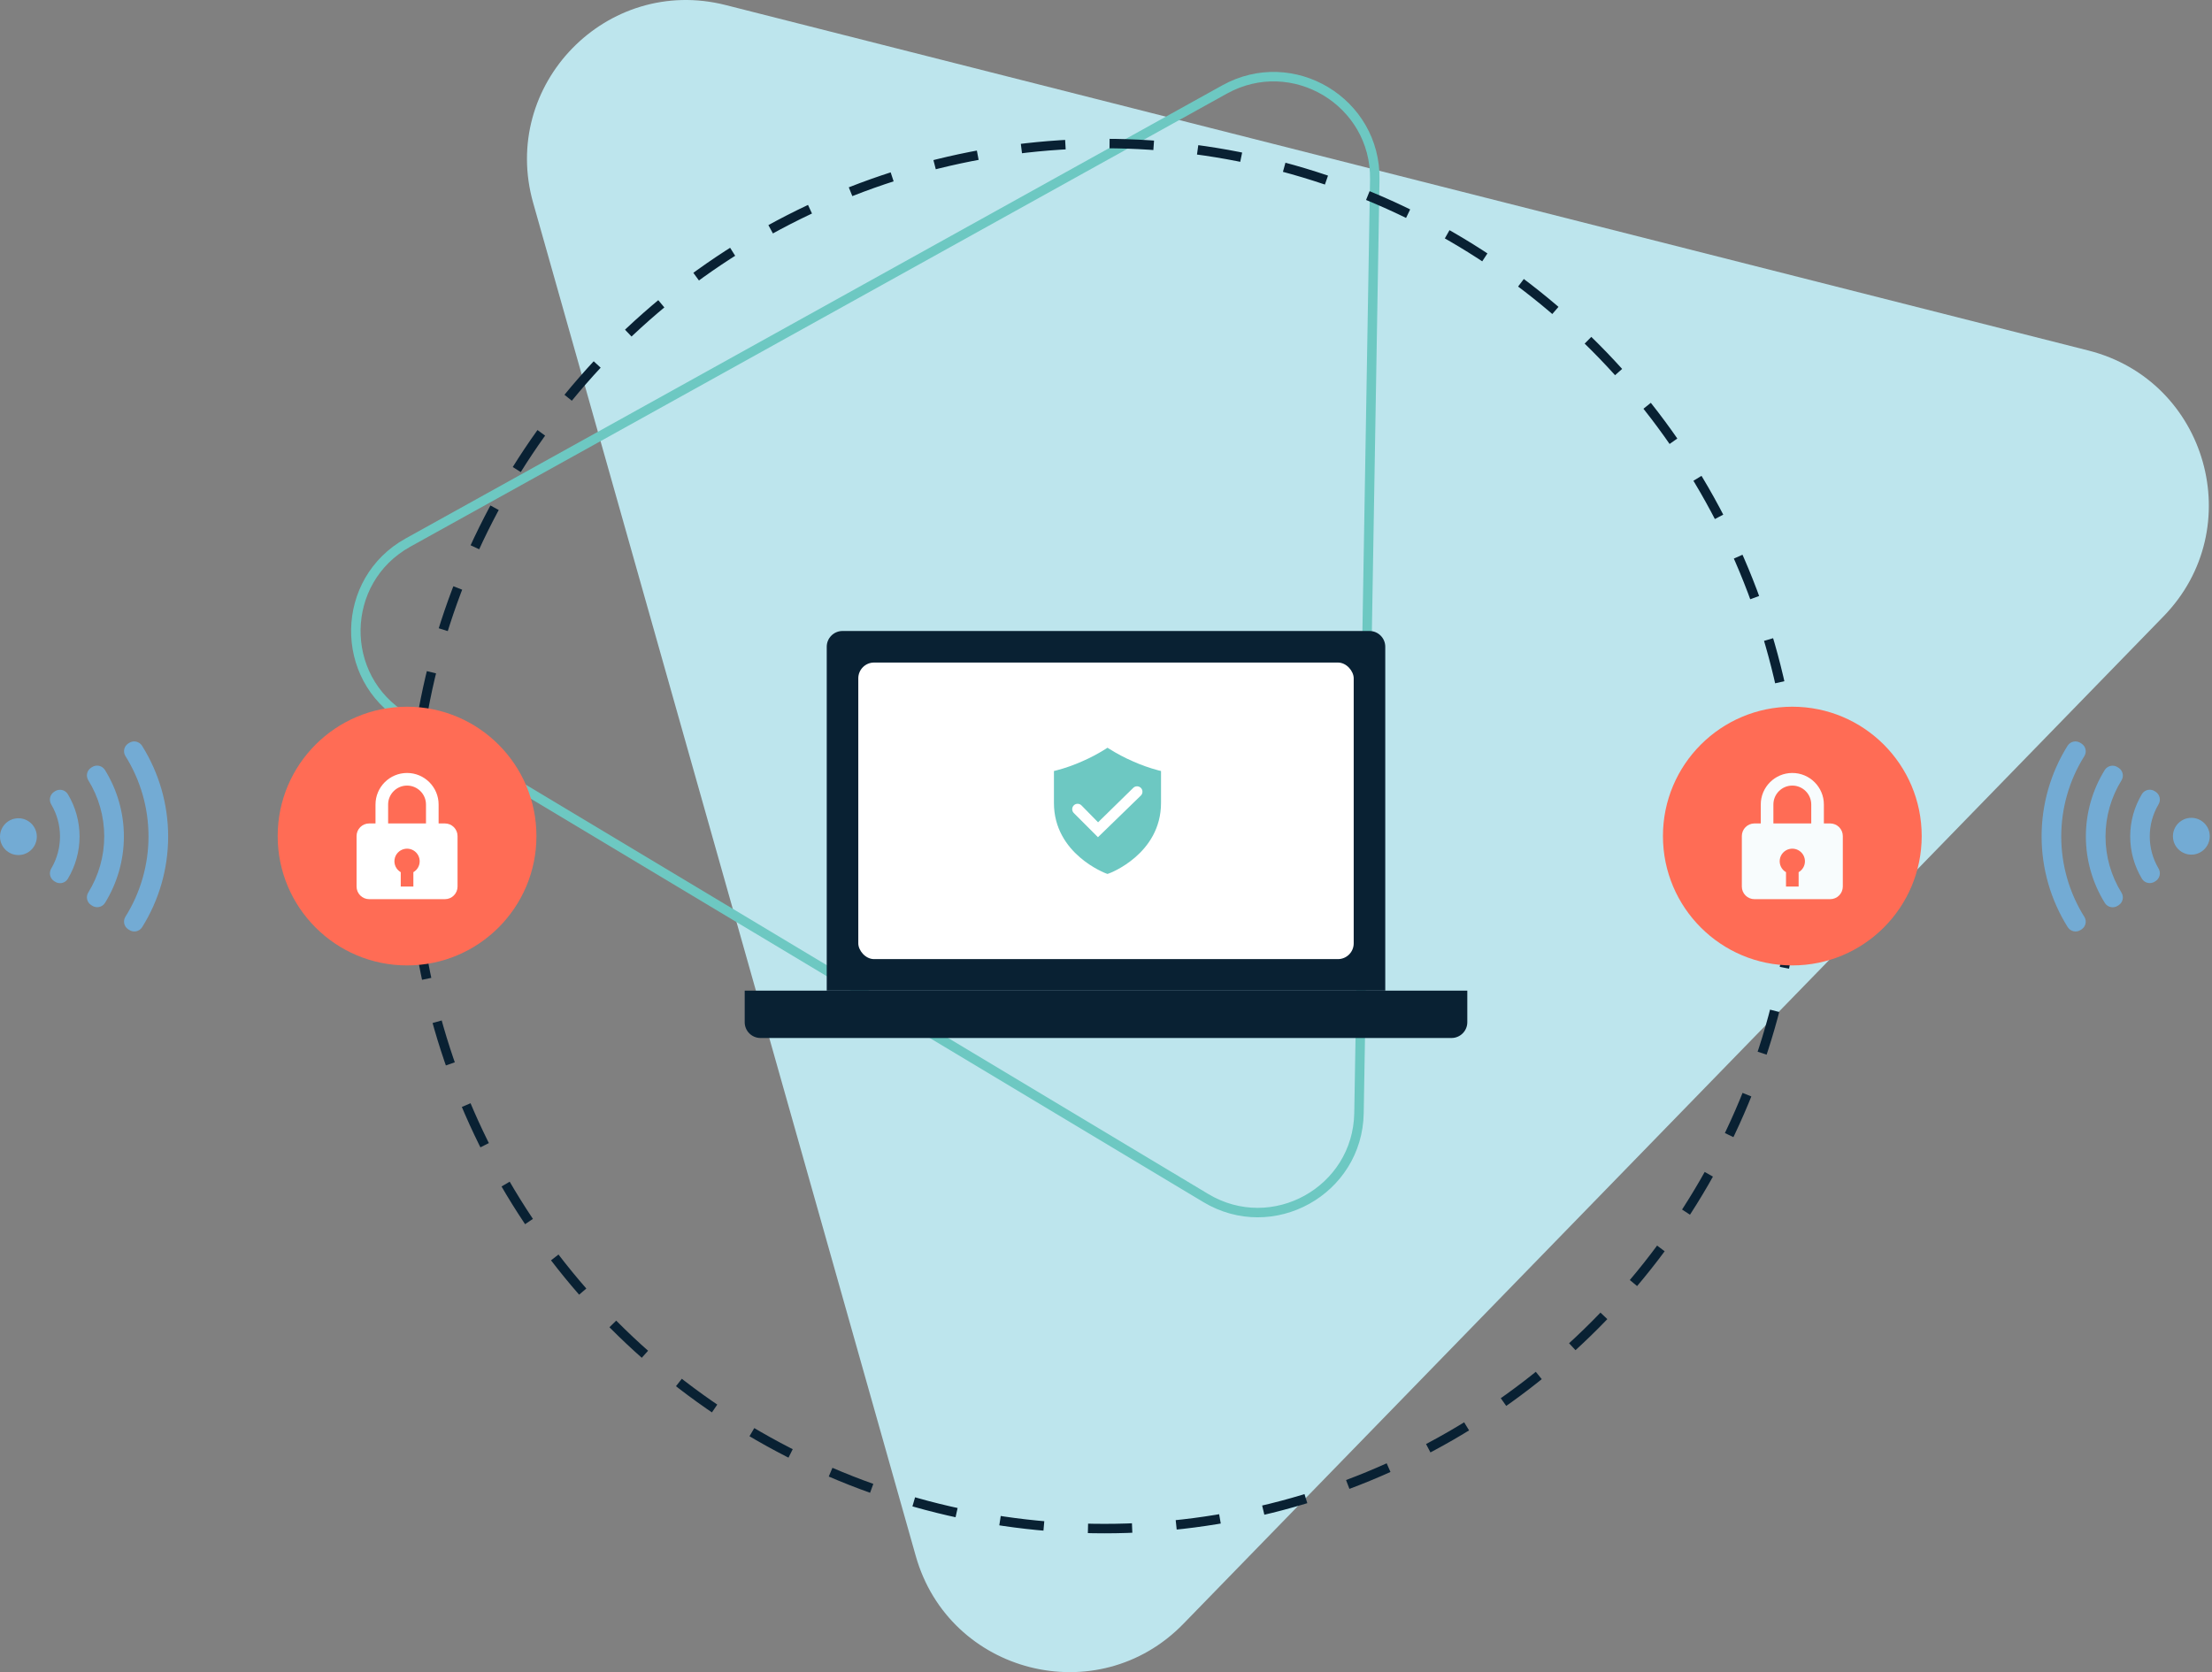
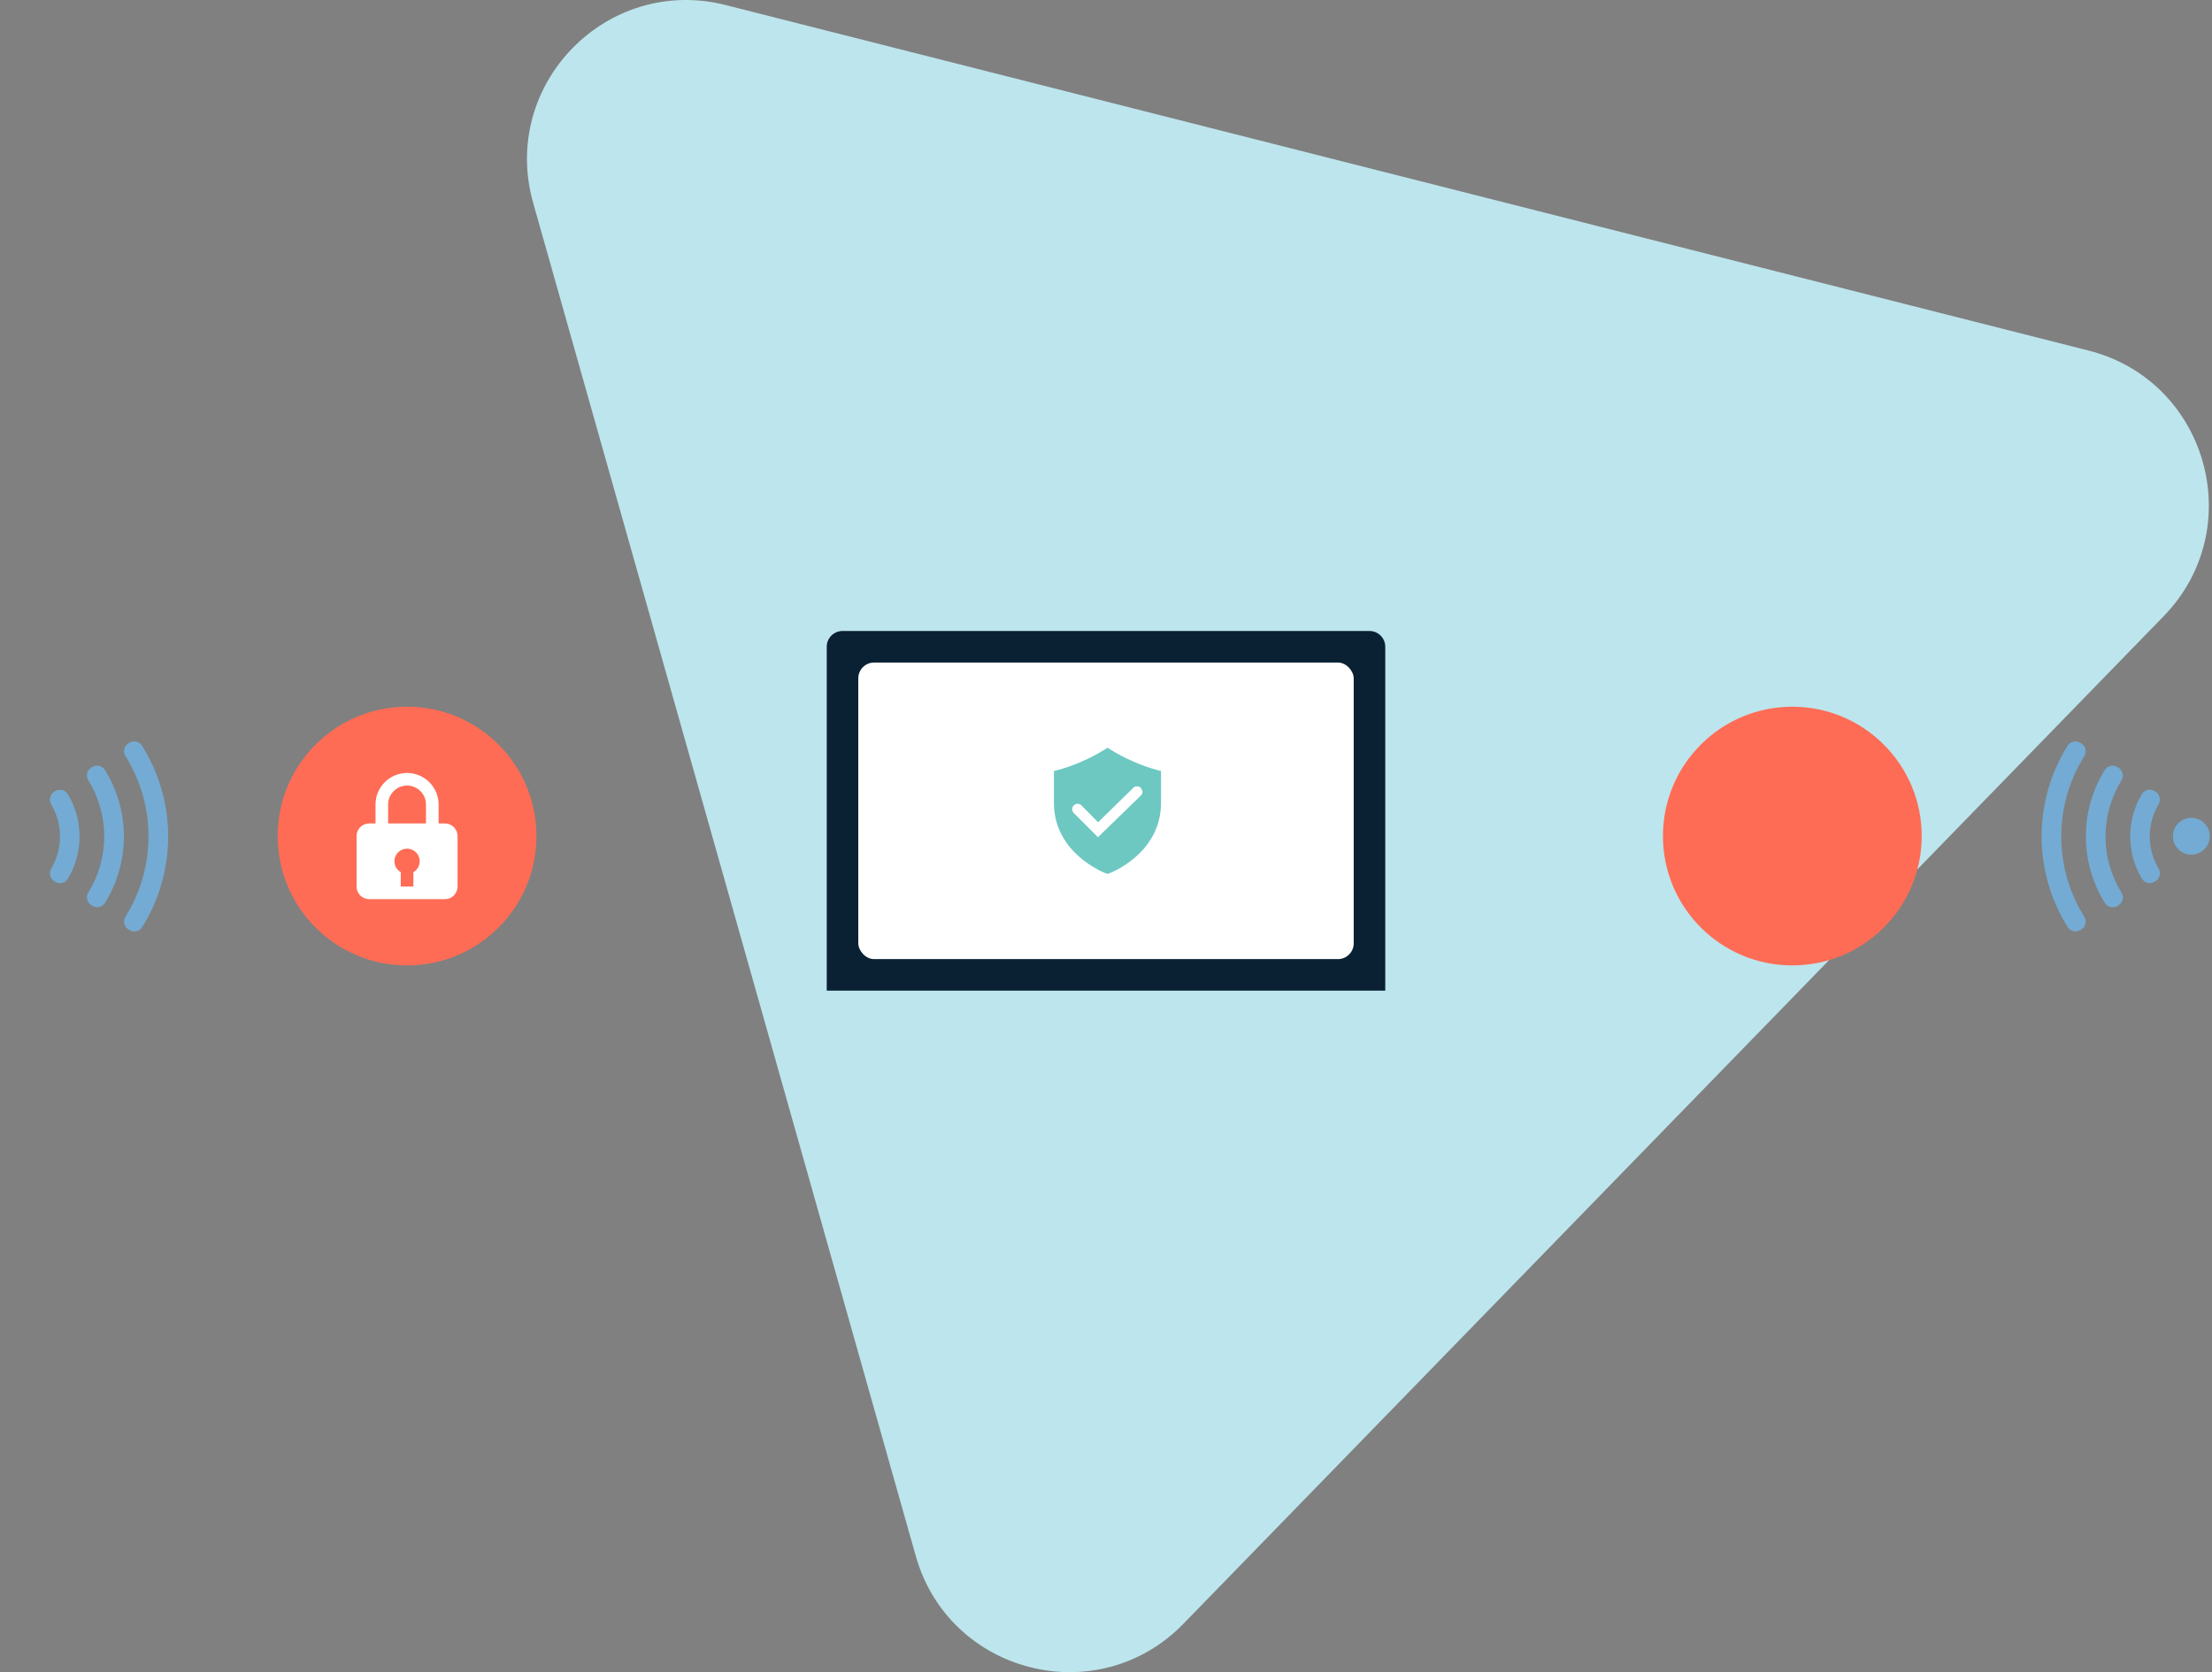
<svg xmlns="http://www.w3.org/2000/svg" width="701" height="530" viewBox="0 0 701 530" fill="none">
  <rect x="0" y="0" width="701" height="530" fill="#808080" stroke="none" />
  <path d="M661.853 111.105L229.963 1.599C192.269 -7.957 158.374 26.884 168.967 64.313L290.211 493.177C300.792 530.607 347.918 542.559 375.014 514.693L685.655 195.341C712.778 167.454 699.547 120.661 661.853 111.105Z" fill="#BDE5ED" />
-   <path d="M128.332 227.485L128.332 227.484C107.169 214.797 107.691 183.962 129.269 171.987L388.064 28.371C409.641 16.396 436.095 32.264 435.679 56.942L430.674 352.794L430.674 352.794C430.261 377.449 403.284 392.42 382.123 379.726L128.332 227.485Z" stroke="#6DC8C2" stroke-width="3" />
-   <circle cx="350" cy="265" r="219.5" stroke="#092133" stroke-width="3" stroke-linejoin="round" stroke-dasharray="14 14" />
-   <path d="M236 314H465V324C465 326.761 462.761 329 460 329H241C238.239 329 236 326.761 236 324V314Z" fill="#092133" />
  <path d="M262 205C262 202.238 264.239 200 267 200H434C436.761 200 439 202.238 439 205V314H262V205Z" fill="#092133" />
  <rect x="272" y="210" width="157" height="94" rx="5" fill="white" />
-   <path d="M367.03 244.152C364.284 243.418 361.6 242.466 359.006 241.303C356.454 240.196 353.99 238.895 351.636 237.412L350.97 237L350.315 237.424C347.961 238.907 345.498 240.208 342.945 241.315C340.347 242.474 337.66 243.423 334.909 244.152L334 244.382V254.491C334 270.721 350.4 276.794 350.558 276.855L350.97 277L351.382 276.855C351.552 276.855 367.939 270.733 367.939 254.491V244.382L367.03 244.152ZM361.491 252.212L347.952 265.364L340.291 257.691C339.969 257.369 339.789 256.933 339.789 256.479C339.789 256.024 339.969 255.588 340.291 255.267C340.612 254.945 341.048 254.765 341.503 254.765C341.958 254.765 342.394 254.945 342.715 255.267L347.988 260.636L359.127 249.727C359.286 249.568 359.475 249.442 359.683 249.356C359.891 249.27 360.114 249.225 360.339 249.225C360.565 249.225 360.787 249.27 360.995 249.356C361.203 249.442 361.392 249.568 361.552 249.727C361.711 249.886 361.837 250.075 361.923 250.283C362.009 250.491 362.054 250.714 362.054 250.939C362.054 251.165 362.009 251.387 361.923 251.595C361.837 251.803 361.711 251.992 361.552 252.152L361.491 252.212Z" fill="#6DC8C2" />
+   <path d="M367.03 244.152C364.284 243.418 361.6 242.466 359.006 241.303C356.454 240.196 353.99 238.895 351.636 237.412L350.97 237L350.315 237.424C347.961 238.907 345.498 240.208 342.945 241.315C340.347 242.474 337.66 243.423 334.909 244.152L334 244.382V254.491C334 270.721 350.4 276.794 350.558 276.855L350.97 277L351.382 276.855C351.552 276.855 367.939 270.733 367.939 254.491V244.382L367.03 244.152ZM361.491 252.212L347.952 265.364L340.291 257.691C339.969 257.369 339.789 256.933 339.789 256.479C339.789 256.024 339.969 255.588 340.291 255.267C340.612 254.945 341.048 254.765 341.503 254.765C341.958 254.765 342.394 254.945 342.715 255.267L347.988 260.636L359.127 249.727C359.286 249.568 359.475 249.442 359.683 249.356C359.891 249.27 360.114 249.225 360.339 249.225C360.565 249.225 360.787 249.27 360.995 249.356C361.203 249.442 361.392 249.568 361.552 249.727C362.009 250.491 362.054 250.714 362.054 250.939C362.054 251.165 362.009 251.387 361.923 251.595C361.837 251.803 361.711 251.992 361.552 252.152L361.491 252.212Z" fill="#6DC8C2" />
  <circle cx="568" cy="264.999" r="41" fill="#FF6C55" />
-   <path d="M568 244.999C562.486 244.999 558 249.485 558 254.999V260.999H556C554.939 260.999 553.922 261.42 553.172 262.17C552.421 262.92 552 263.938 552 264.999V280.999C552 282.059 552.421 283.077 553.172 283.827C553.922 284.577 554.939 284.999 556 284.999H580C581.061 284.999 582.078 284.577 582.828 283.827C583.579 283.077 584 282.059 584 280.999V264.999C584 263.938 583.579 262.92 582.828 262.17C582.078 261.42 581.061 260.999 580 260.999H578V254.999C578 249.485 573.514 244.999 568 244.999ZM562 254.999C562 251.691 564.692 248.999 568 248.999C571.308 248.999 574 251.691 574 254.999V260.999H562V254.999ZM570 276.445V280.999H566V276.445C565.301 276.044 564.739 275.441 564.39 274.715C564.04 273.989 563.919 273.174 564.041 272.378C564.164 271.582 564.525 270.841 565.078 270.254C565.63 269.668 566.347 269.262 567.134 269.091C567.719 268.961 568.325 268.965 568.908 269.101C569.492 269.237 570.037 269.503 570.504 269.878C570.971 270.253 571.348 270.728 571.607 271.268C571.866 271.808 572 272.4 572 272.999C571.999 273.698 571.813 274.385 571.462 274.99C571.111 275.595 570.607 276.097 570 276.445Z" fill="#F8FCFD" />
  <circle cx="129" cy="264.999" r="41" fill="#FF6C55" />
  <path d="M129 244.999C123.486 244.999 119 249.485 119 254.999V260.999H117C115.939 260.999 114.922 261.42 114.172 262.17C113.421 262.92 113 263.938 113 264.999V280.999C113 282.059 113.421 283.077 114.172 283.827C114.922 284.577 115.939 284.999 117 284.999H141C142.061 284.999 143.078 284.577 143.828 283.827C144.579 283.077 145 282.059 145 280.999V264.999C145 263.938 144.579 262.92 143.828 262.17C143.078 261.42 142.061 260.999 141 260.999H139V254.999C139 249.485 134.514 244.999 129 244.999ZM123 254.999C123 251.691 125.692 248.999 129 248.999C132.308 248.999 135 251.691 135 254.999V260.999H123V254.999ZM131 276.445V280.999H127V276.445C126.301 276.044 125.739 275.441 125.39 274.715C125.04 273.989 124.919 273.174 125.041 272.378C125.164 271.582 125.525 270.841 126.078 270.254C126.63 269.668 127.347 269.262 128.134 269.091C128.719 268.961 129.325 268.965 129.908 269.101C130.492 269.237 131.037 269.503 131.504 269.878C131.971 270.253 132.348 270.728 132.607 271.268C132.866 271.808 133 272.4 133 272.999C132.999 273.698 132.813 274.385 132.462 274.99C132.111 275.595 131.607 276.097 131 276.445Z" fill="white" />
-   <path d="M0.001 265.186C0.001 268.407 2.613 271.019 5.835 271.019C9.056 271.019 11.668 268.407 11.668 265.186C11.668 261.964 9.056 259.352 5.835 259.352C2.613 259.352 0.001 261.964 0.001 265.186Z" fill="#73ABD4" />
  <path d="M45.035 293.901C50.429 285.283 53.289 275.32 53.289 265.153C53.289 254.985 50.429 245.023 45.035 236.404C44.831 236.07 44.561 235.779 44.242 235.55C43.924 235.321 43.563 235.159 43.181 235.072C42.798 234.985 42.402 234.975 42.016 235.044C41.63 235.112 41.261 235.258 40.932 235.471L40.602 235.685C39.983 236.095 39.544 236.727 39.378 237.451C39.212 238.174 39.329 238.934 39.707 239.574C44.513 247.222 47.062 256.071 47.062 265.104C47.062 274.137 44.513 282.986 39.707 290.635C39.329 291.274 39.212 292.034 39.378 292.758C39.544 293.481 39.983 294.114 40.602 294.524L40.932 294.737C41.255 294.955 41.619 295.106 42.001 295.182C42.383 295.258 42.777 295.257 43.159 295.179C43.541 295.101 43.903 294.948 44.225 294.729C44.547 294.51 44.823 294.228 45.035 293.901Z" fill="#73ABD4" />
  <path d="M33.25 286.23C37.178 279.894 39.26 272.588 39.26 265.133C39.26 257.678 37.178 250.371 33.25 244.036C33.042 243.707 32.772 243.422 32.453 243.199C32.135 242.976 31.775 242.818 31.395 242.735C31.015 242.651 30.623 242.645 30.24 242.714C29.858 242.784 29.493 242.929 29.167 243.141L28.836 243.355C28.217 243.765 27.779 244.397 27.613 245.121C27.446 245.845 27.564 246.605 27.942 247.244C31.27 252.603 33.034 258.786 33.034 265.094C33.034 271.402 31.27 277.585 27.942 282.944C27.564 283.583 27.446 284.343 27.613 285.067C27.779 285.791 28.217 286.423 28.836 286.833L29.167 287.047C29.488 287.262 29.849 287.412 30.229 287.488C30.608 287.564 30.999 287.563 31.378 287.488C31.758 287.412 32.118 287.262 32.44 287.046C32.761 286.83 33.036 286.553 33.25 286.23Z" fill="#73ABD4" />
  <path d="M21.485 278.567C23.924 274.51 25.213 269.865 25.213 265.131C25.213 260.397 23.924 255.752 21.485 251.695C21.279 251.366 21.01 251.082 20.693 250.859C20.377 250.636 20.019 250.478 19.64 250.395C19.262 250.312 18.871 250.305 18.49 250.374C18.109 250.444 17.745 250.589 17.421 250.8L17.11 250.995C16.477 251.422 16.035 252.078 15.876 252.825C15.716 253.572 15.852 254.351 16.254 255C18.061 258.07 19.015 261.568 19.015 265.131C19.015 268.693 18.061 272.191 16.254 275.261C15.854 275.912 15.721 276.693 15.884 277.44C16.047 278.187 16.494 278.842 17.129 279.267L17.44 279.461C17.763 279.672 18.125 279.817 18.505 279.886C18.884 279.955 19.274 279.948 19.651 279.865C20.027 279.781 20.384 279.624 20.698 279.401C21.014 279.178 21.281 278.894 21.485 278.567Z" fill="#73ABD4" />
  <path d="M700.288 265.052C700.288 261.83 697.676 259.218 694.454 259.218C691.233 259.218 688.621 261.83 688.621 265.052C688.621 268.273 691.233 270.885 694.454 270.885C697.676 270.885 700.288 268.273 700.288 265.052Z" fill="#73ABD4" />
  <path d="M655.254 236.336C649.86 244.955 647 254.917 647 265.085C647 275.252 649.86 285.214 655.254 293.833C655.459 294.168 655.728 294.458 656.047 294.687C656.365 294.916 656.726 295.079 657.109 295.166C657.491 295.253 657.887 295.262 658.273 295.194C658.659 295.125 659.028 294.98 659.357 294.767L659.688 294.553C660.307 294.143 660.745 293.51 660.911 292.787C661.077 292.063 660.96 291.303 660.582 290.664C655.776 283.015 653.227 274.166 653.227 265.133C653.227 256.1 655.776 247.251 660.582 239.603C660.96 238.963 661.077 238.203 660.911 237.48C660.745 236.756 660.307 236.124 659.688 235.714L659.357 235.5C659.034 235.282 658.67 235.131 658.288 235.055C657.906 234.979 657.512 234.98 657.13 235.058C656.748 235.136 656.386 235.289 656.064 235.508C655.742 235.728 655.466 236.009 655.254 236.336Z" fill="#73ABD4" />
  <path d="M667.039 244.007C663.111 250.343 661.029 257.65 661.029 265.105C661.029 272.559 663.111 279.866 667.039 286.202C667.247 286.531 667.517 286.815 667.836 287.038C668.154 287.262 668.514 287.42 668.894 287.503C669.274 287.586 669.666 287.593 670.049 287.523C670.431 287.453 670.796 287.308 671.122 287.096L671.453 286.882C672.072 286.472 672.51 285.84 672.676 285.116C672.843 284.393 672.725 283.633 672.347 282.993C669.019 277.634 667.255 271.452 667.255 265.143C667.255 258.835 669.019 252.652 672.347 247.293C672.725 246.654 672.843 245.894 672.676 245.17C672.51 244.447 672.072 243.815 671.453 243.405L671.122 243.191C670.801 242.975 670.44 242.825 670.061 242.749C669.681 242.674 669.29 242.674 668.911 242.75C668.531 242.826 668.171 242.976 667.849 243.192C667.528 243.408 667.253 243.685 667.039 244.007Z" fill="#73ABD4" />
  <path d="M678.804 251.671C676.365 255.728 675.076 260.373 675.076 265.107C675.076 269.841 676.365 274.486 678.804 278.543C679.01 278.871 679.279 279.155 679.596 279.378C679.913 279.601 680.27 279.759 680.649 279.842C681.027 279.926 681.418 279.933 681.799 279.863C682.18 279.794 682.544 279.649 682.868 279.437L683.179 279.243C683.812 278.815 684.254 278.159 684.414 277.412C684.573 276.666 684.437 275.886 684.035 275.237C682.228 272.167 681.275 268.669 681.275 265.107C681.275 261.544 682.228 258.046 684.035 254.976C684.436 254.325 684.568 253.544 684.405 252.797C684.242 252.05 683.796 251.396 683.16 250.971L682.849 250.776C682.526 250.565 682.164 250.421 681.784 250.351C681.405 250.282 681.015 250.289 680.639 250.373C680.262 250.456 679.905 250.614 679.591 250.837C679.276 251.06 679.008 251.343 678.804 251.671Z" fill="#73ABD4" />
</svg>